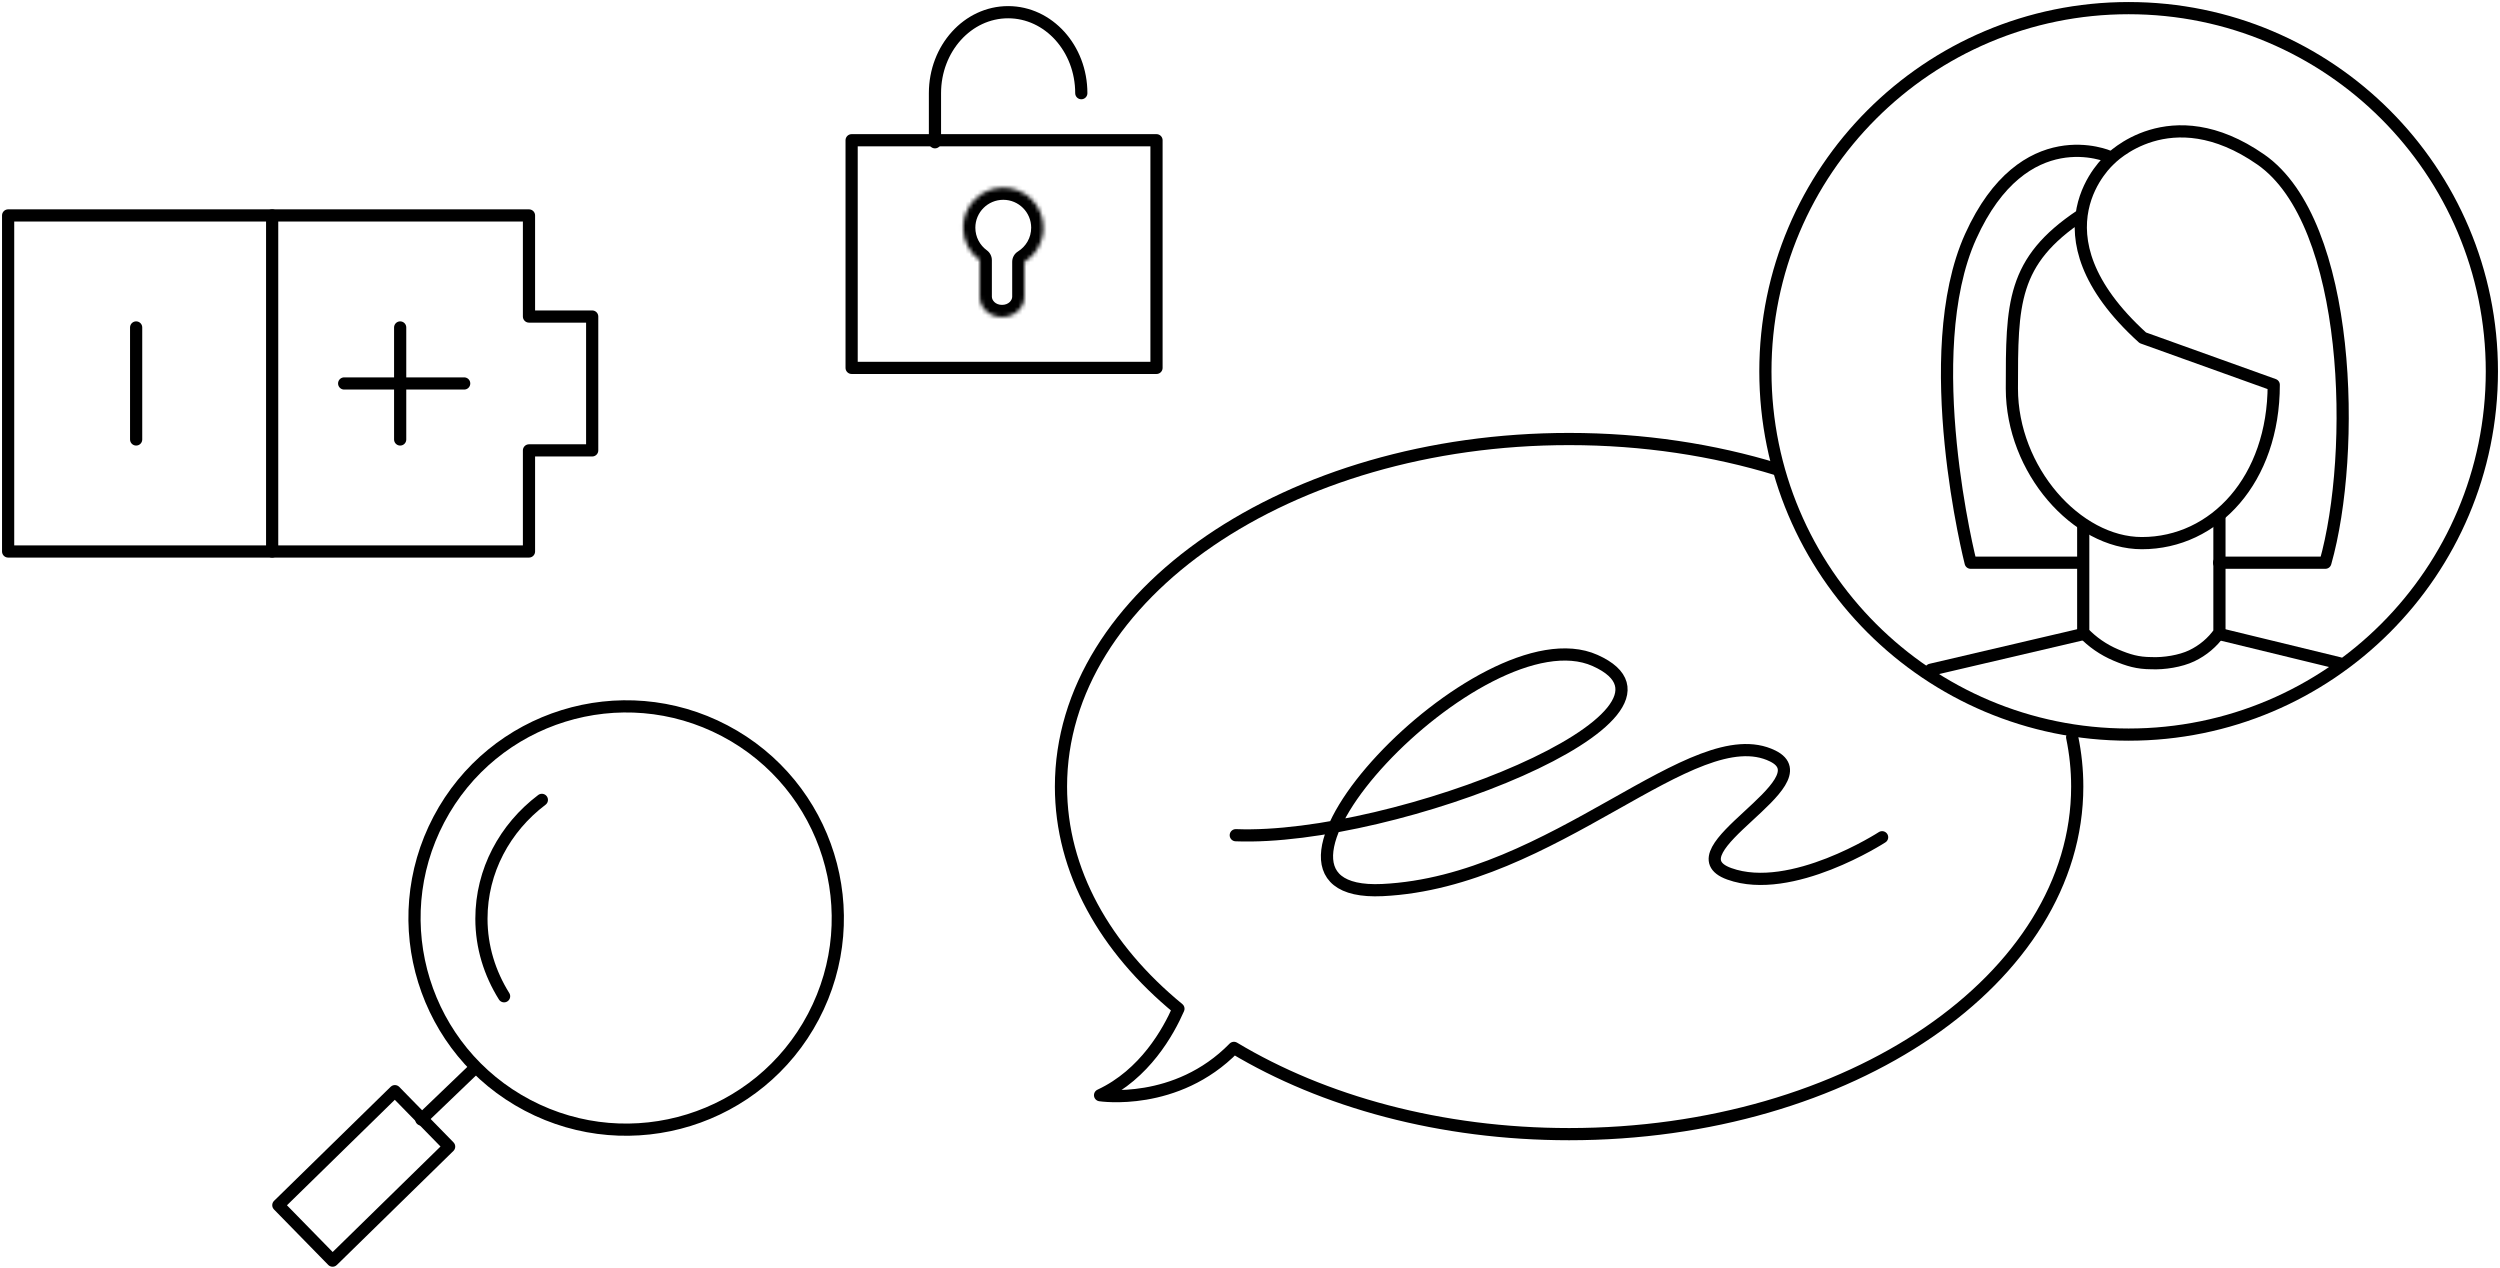
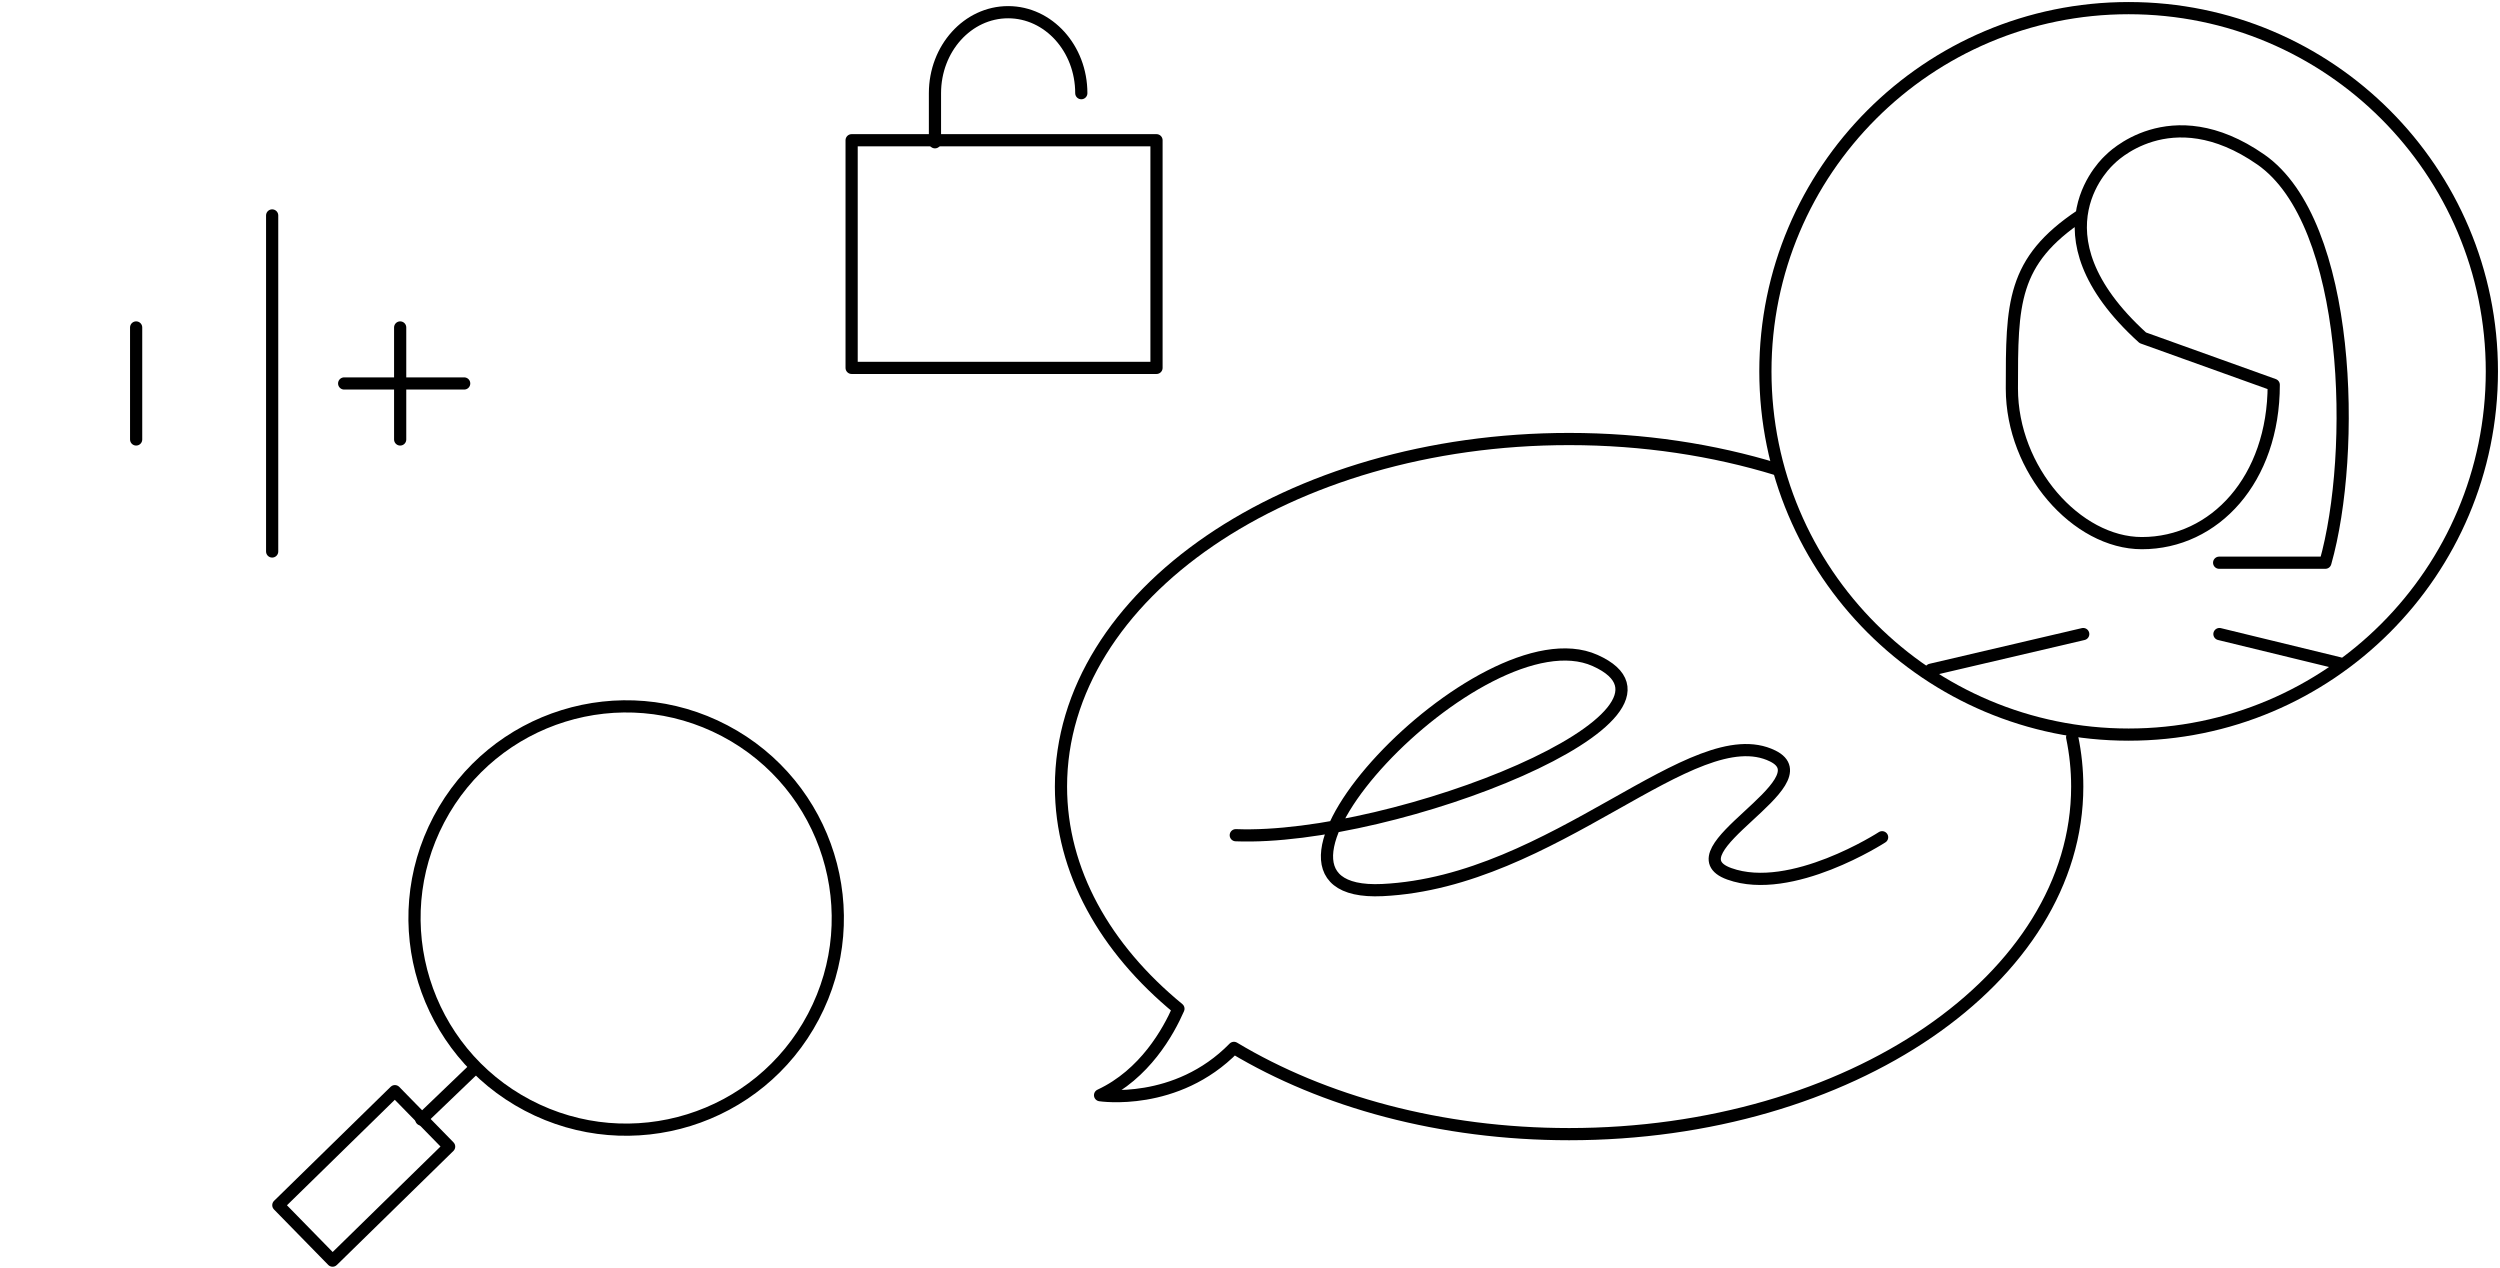
<svg xmlns="http://www.w3.org/2000/svg" width="615" height="312" viewBox="0 0 615 312" fill="none">
  <path d="M523.643 180.713C572.994 180.713 613 140.706 613 91.356C613 42.006 572.994 2 523.643 2C474.293 2 434.287 42.006 434.287 91.356C434.287 140.706 474.293 180.713 523.643 180.713Z" stroke="black" stroke-width="3" stroke-linecap="round" stroke-linejoin="round" />
-   <path d="M512.474 129.489V155.585C514.706 157.947 517.441 159.839 520.5 161.137C523.558 162.435 525.875 163.131 529.228 163.14C532.322 163.288 536.4 162.649 539.164 161.328C541.928 160.007 544.278 158.027 545.982 155.585V127.259" stroke="black" stroke-width="3" stroke-linecap="round" stroke-linejoin="round" />
  <path d="M512.473 155.979L474.976 164.756" stroke="black" stroke-width="3" stroke-linecap="round" stroke-linejoin="round" />
  <path d="M545.982 155.979L575.502 163.16" stroke="black" stroke-width="3" stroke-linecap="round" stroke-linejoin="round" />
  <path d="M511.913 52.965C494.921 64.263 494.921 74.731 494.921 95.582C494.921 115.611 510.853 133.61 526.9 133.61C544.816 133.61 559.341 117.919 559.341 94.664L527.131 83.099C498.427 57.06 519.04 39.234 519.04 39.234C519.04 39.234 533.758 23.671 556.143 39.234C578.529 54.797 579.685 111.488 572.037 138.428H545.909" stroke="black" stroke-width="3" stroke-linecap="round" stroke-linejoin="round" />
-   <path d="M518.856 38.538C518.856 38.538 497.864 29.205 484.78 58.167C471.696 87.13 484.78 138.428 484.78 138.428H511.767" stroke="black" stroke-width="3" stroke-linecap="round" stroke-linejoin="round" />
-   <path d="M130.13 110.795L145.678 110.795L145.678 77.869L130.13 77.869L130.13 53L2 53L2 135.664L130.13 135.664L130.13 110.795Z" stroke="black" stroke-width="3" stroke-miterlimit="10" stroke-linecap="round" stroke-linejoin="round" />
  <path d="M66.95 53L66.95 135.664" stroke="black" stroke-width="3" stroke-miterlimit="10" stroke-linecap="round" stroke-linejoin="round" />
  <path d="M114.187 94.332L84.664 94.332" stroke="black" stroke-width="3" stroke-miterlimit="10" stroke-linecap="round" stroke-linejoin="round" />
  <path d="M98.441 108.109L98.441 80.555" stroke="black" stroke-width="3" stroke-miterlimit="10" stroke-linecap="round" stroke-linejoin="round" />
  <path d="M33.491 108.109L33.491 80.555" stroke="black" stroke-width="3" stroke-miterlimit="10" stroke-linecap="round" stroke-linejoin="round" />
  <path d="M129.794 271.904C104.351 258.517 94.577 227.038 107.964 201.594C121.352 176.15 152.831 166.376 178.275 179.764C203.718 193.151 213.492 224.63 200.105 250.074C186.717 275.518 155.238 285.291 129.794 271.904Z" stroke="black" stroke-width="3" stroke-miterlimit="10" stroke-linecap="round" stroke-linejoin="round" />
  <path d="M116.312 263.24L103.641 275.397" stroke="black" stroke-width="3" stroke-miterlimit="10" stroke-linecap="round" stroke-linejoin="round" />
  <path d="M97.144 268.427L110.486 282.065L81.813 310.115L68.471 296.476L97.144 268.427Z" stroke="black" stroke-width="3" stroke-miterlimit="10" stroke-linecap="round" stroke-linejoin="round" />
-   <path d="M133.297 196.77C124.213 203.643 118.432 214.196 118.432 226.008C118.432 232.979 120.497 239.465 124.006 245.081" stroke="black" stroke-width="3" stroke-miterlimit="10" stroke-linecap="round" stroke-linejoin="round" />
  <path d="M437.16 115.464C421.545 110.668 404.228 108 386 108C316.962 108 261 146.271 261 193.5C261 214.288 271.865 233.352 289.894 248.153C287.442 253.757 281.625 264.295 270.615 269.42C270.615 269.42 289.365 272.294 303.548 257.781C325.567 271.001 354.413 279 386 279C455.038 279 511 240.729 511 193.5C511 189.379 510.574 185.326 509.75 181.361" stroke="black" stroke-width="3" stroke-miterlimit="10" stroke-linecap="round" stroke-linejoin="round" />
  <path d="M304 205.463C343.115 206.962 422.005 175.722 392.39 162.477C364.45 149.981 297.904 220.958 340.067 218.959C382.23 216.959 416.773 176.472 436.077 185.969C449.284 192.467 410.169 209.462 425.409 214.96C440.649 220.458 463 205.963 463 205.963" stroke="black" stroke-width="3" stroke-miterlimit="10" stroke-linecap="round" stroke-linejoin="round" />
  <rect x="209.5" y="34.5" width="75" height="56" stroke="black" stroke-width="3" stroke-linecap="round" stroke-linejoin="round" />
  <path d="M266 22.921C266 11.919 257.941 3 248 3C238.059 3 230 11.919 230 22.921V35" stroke="black" stroke-width="3" stroke-linecap="round" stroke-linejoin="round" />
  <mask id="path-20-inside-1_1215_708" fill="white">
    <path fill-rule="evenodd" clip-rule="evenodd" d="M252 64.411C254.804 62.67 256.671 59.563 256.671 56.02C256.671 50.57 252.253 46.151 246.803 46.151C241.353 46.151 236.935 50.57 236.935 56.02C236.935 59.301 238.536 62.208 241 64.003V73C241 75.761 243.462 78 246.5 78C249.538 78 252 75.761 252 73V64.411Z" />
  </mask>
-   <path d="M252 64.411L250.418 61.862C249.536 62.409 249 63.373 249 64.411H252ZM241 64.003H244C244 63.043 243.541 62.142 242.766 61.578L241 64.003ZM253.582 66.96C257.231 64.695 259.671 60.644 259.671 56.02H253.671C253.671 58.483 252.377 60.645 250.418 61.862L253.582 66.96ZM259.671 56.02C259.671 48.913 253.91 43.151 246.803 43.151V49.151C250.596 49.151 253.671 52.227 253.671 56.02H259.671ZM246.803 43.151C239.696 43.151 233.935 48.913 233.935 56.02H239.935C239.935 52.227 243.01 49.151 246.803 49.151V43.151ZM233.935 56.02C233.935 60.301 236.028 64.093 239.234 66.428L242.766 61.578C241.044 60.324 239.935 58.301 239.935 56.02H233.935ZM244 73V64.003H238V73H244ZM238 73C238 77.681 242.081 81 246.5 81V75C244.844 75 244 73.842 244 73H238ZM246.5 81C250.919 81 255 77.681 255 73H249C249 73.842 248.156 75 246.5 75V81ZM249 64.411V73H255V64.411H249Z" fill="black" mask="url(#path-20-inside-1_1215_708)" />
</svg>